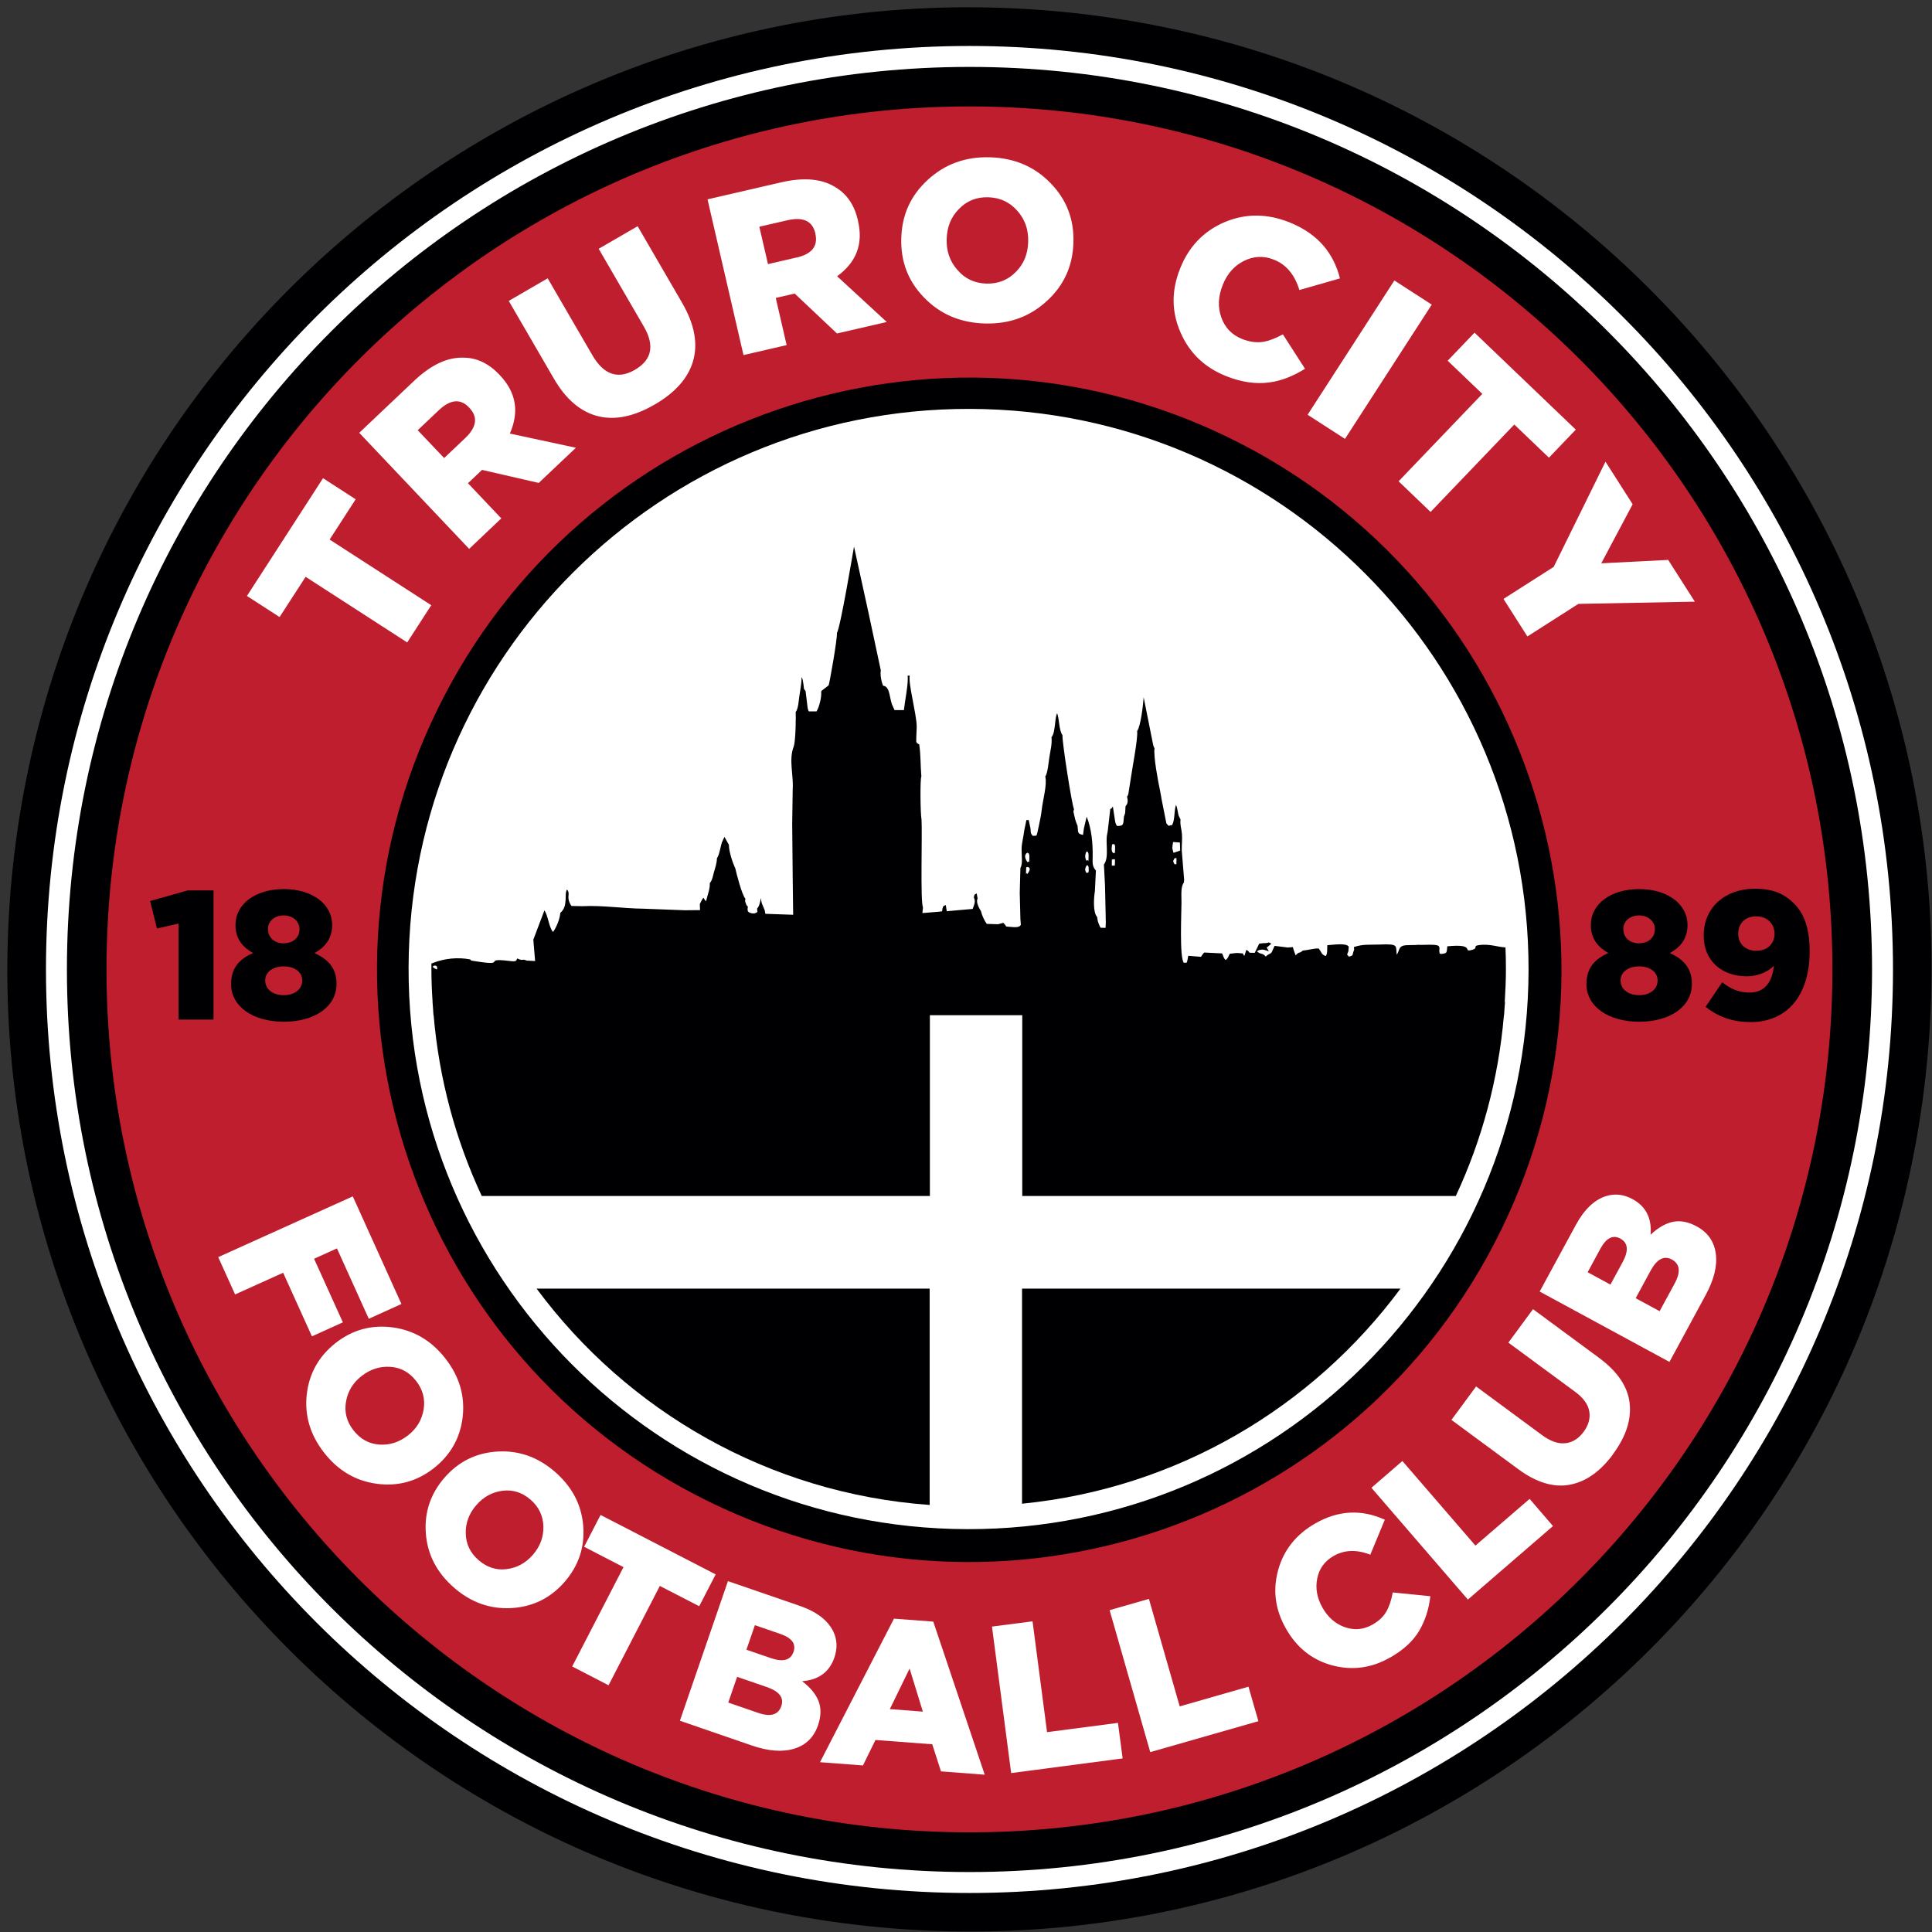
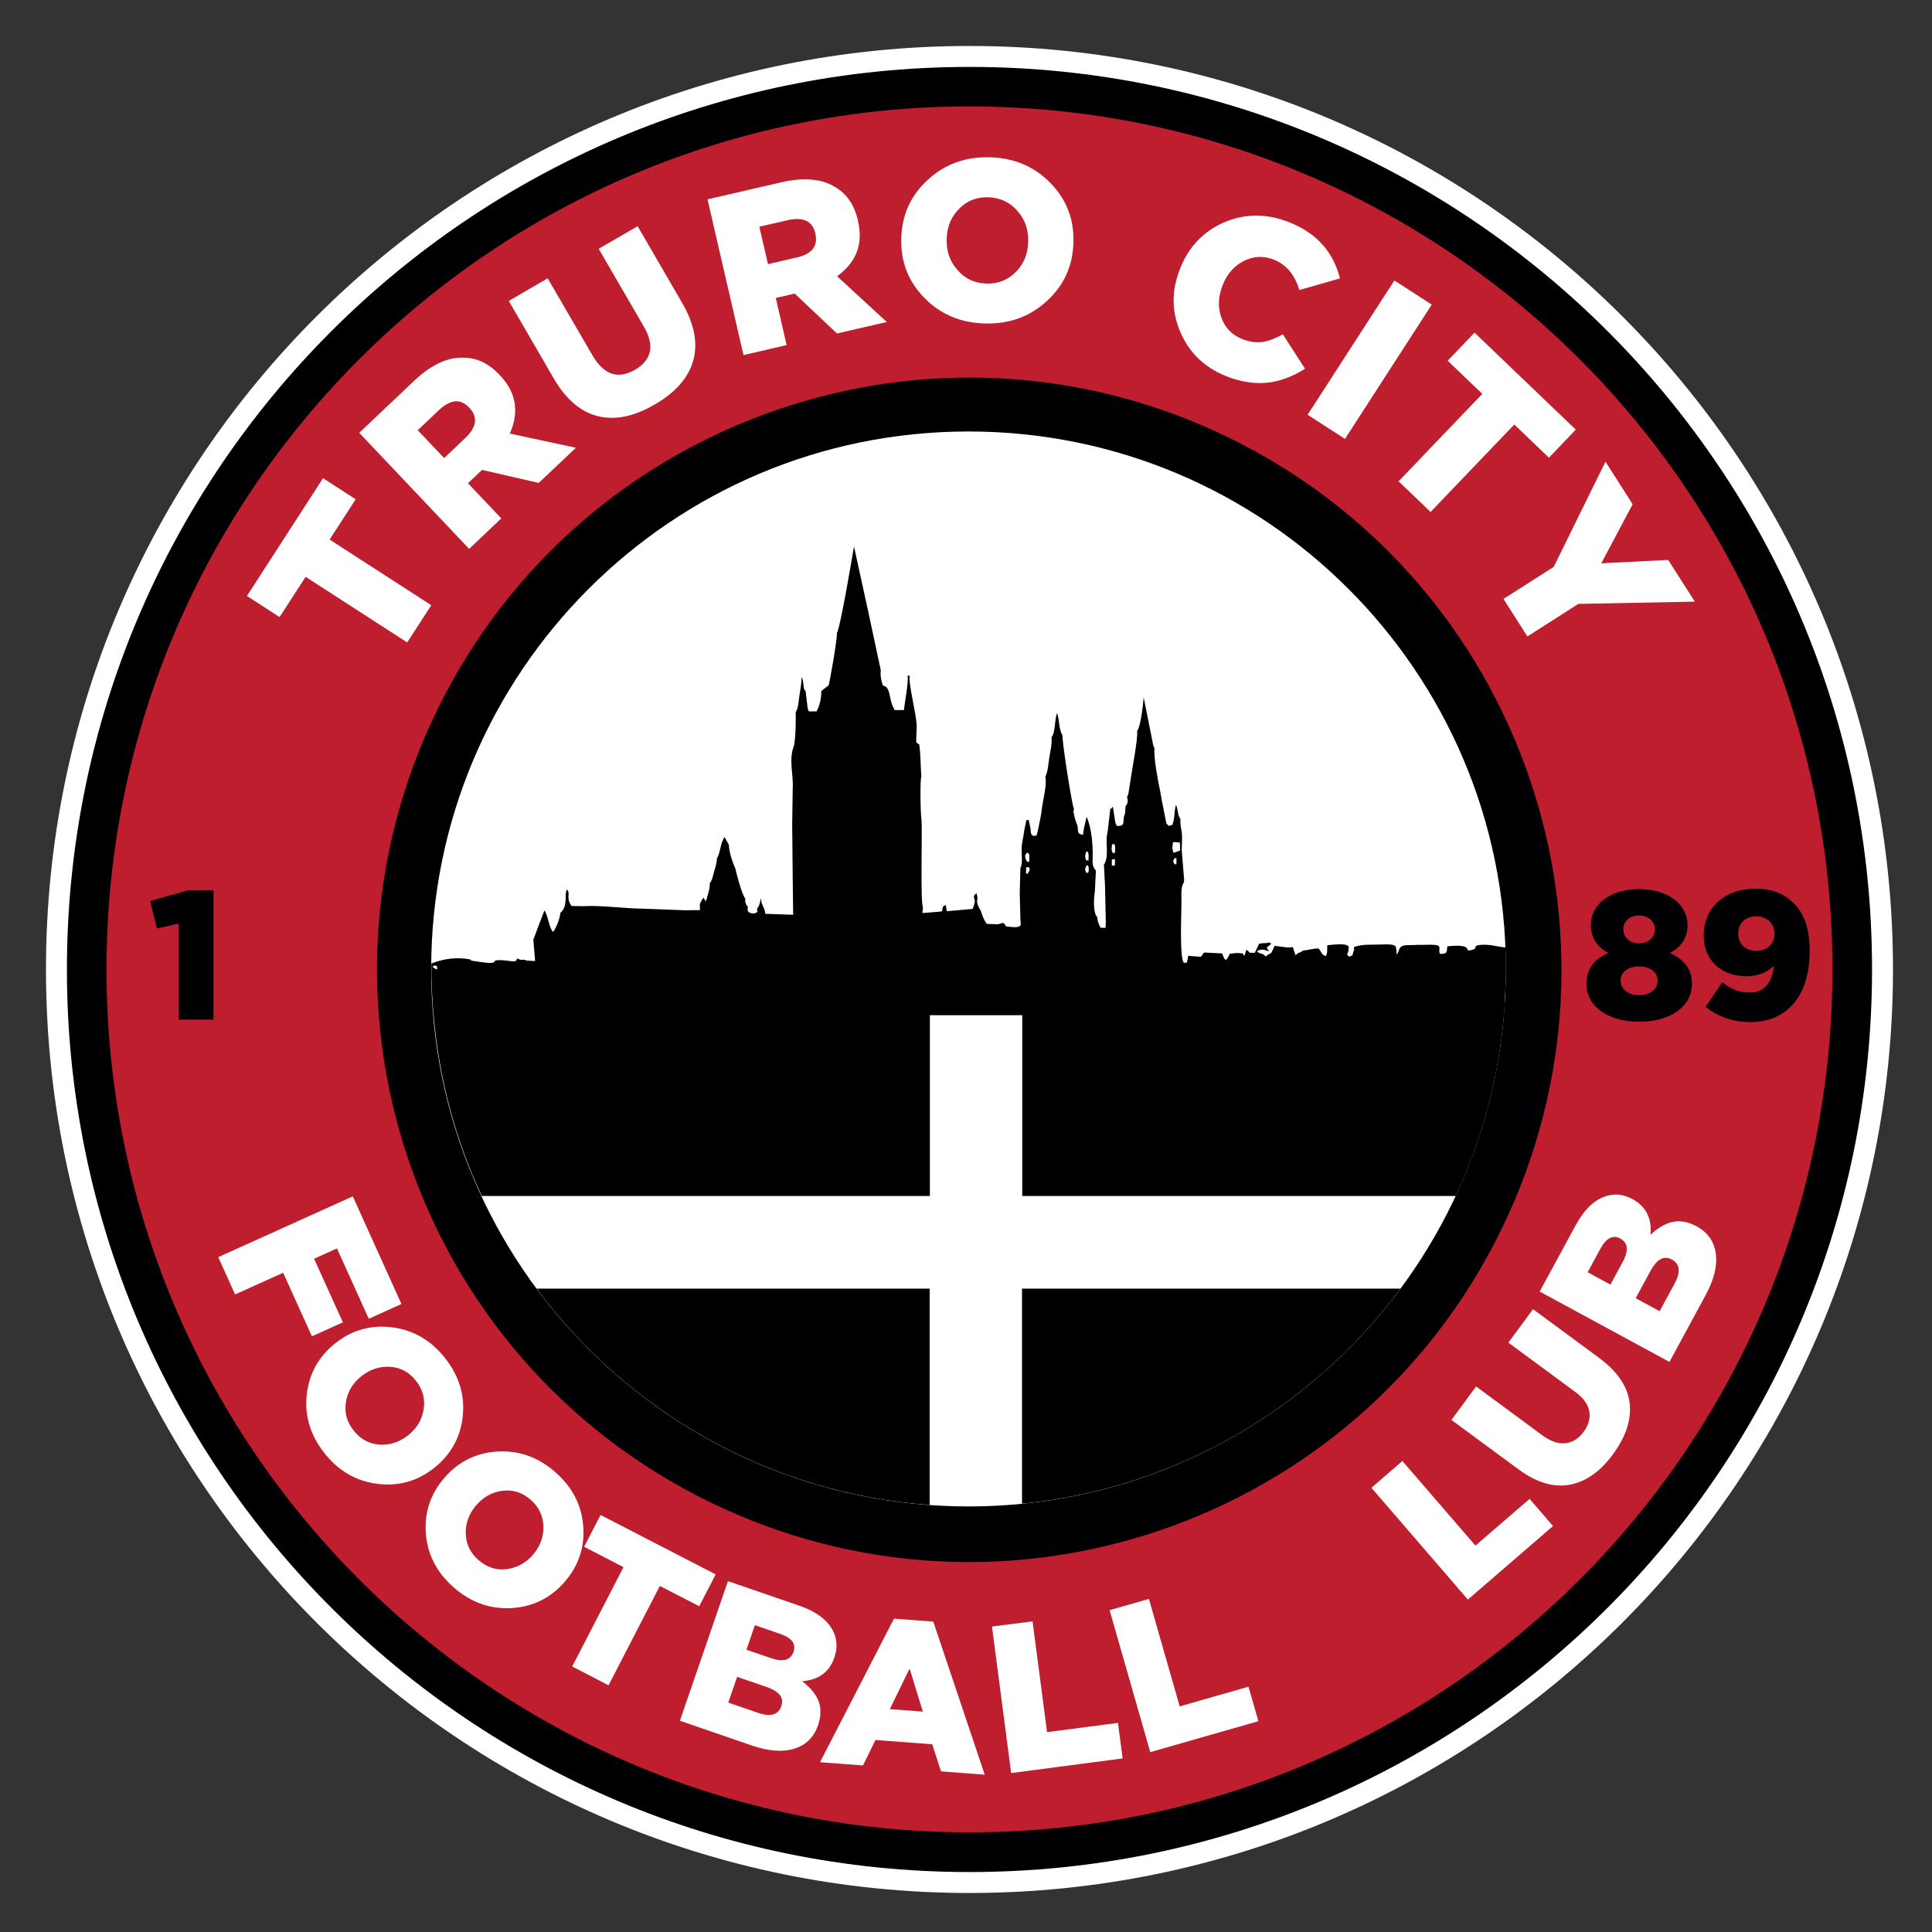
<svg xmlns="http://www.w3.org/2000/svg" fill="none" viewBox="0 0 261 261" height="261" width="261">
  <rect x="0" y="0" width="261" height="261" fill="#333333" stroke="none" />
-   <path fill="#000002" d="M260.492 141.677C266.411 70.141 213.218 7.352 141.682 1.433C70.146 -4.486 7.357 48.707 1.438 120.243C-4.481 191.779 48.712 254.568 120.248 260.487C191.784 266.406 254.573 213.213 260.492 141.677Z" />
  <path fill="white" d="M130.97 255.73C199.873 255.73 255.73 199.873 255.73 130.97C255.73 62.067 199.873 6.21 130.97 6.21C62.067 6.21 6.21 62.067 6.21 130.97C6.21 199.873 62.067 255.73 130.97 255.73Z" />
  <path fill="#000002" d="M130.97 252.9C198.31 252.9 252.9 198.31 252.9 130.97C252.9 63.63 198.31 9.04 130.97 9.04C63.63 9.04 9.04 63.63 9.04 130.97C9.04 198.31 63.63 252.9 130.97 252.9Z" />
  <path fill="#BE1E2D" d="M247.547 131.161C247.659 66.775 195.556 14.49 131.17 14.377C66.785 14.265 14.499 66.368 14.387 130.754C14.275 195.139 66.378 247.425 130.763 247.537C195.149 247.649 247.434 195.546 247.547 131.161Z" />
  <path fill="#000002" d="M202.789 166.169C222.203 126.486 205.773 78.579 166.09 59.164C126.407 39.75 78.5 56.18 59.085 95.863C39.671 135.545 56.101 183.453 95.784 202.867C135.466 222.282 183.374 205.852 202.789 166.169Z" />
-   <path fill="white" d="M206.497 131.093C206.599 89.302 172.812 55.34 131.032 55.238C89.252 55.136 55.299 88.932 55.197 130.723C55.095 172.514 88.882 206.476 130.662 206.578C172.442 206.68 206.395 172.884 206.497 131.093Z" />
  <path fill="white" d="M130.84 203.51C170.93 203.51 203.43 171.001 203.43 130.9C203.43 90.799 170.93 58.29 130.84 58.29C90.75 58.29 58.25 90.799 58.25 130.9C58.25 171.001 90.75 203.51 130.84 203.51Z" />
  <path fill="#000002" d="M125.59 203.31L125.85 203.33C125.76 203.33 125.68 203.31 125.59 203.3V203.31Z" />
  <path fill="#000002" d="M72.49 174.08C84.73 190.61 103.84 201.75 125.59 203.31V174.08H72.49Z" />
  <path fill="#000002" d="M203.28 135.38C203.37 133.9 203.44 132.41 203.44 130.9C203.44 129.92 203.42 128.95 203.38 127.99C202.36 127.95 201.14 127.44 199.67 127.7C199 127.81 199.68 128.09 198.91 128.31C197.44 128.74 199.5 127.45 195.52 127.84C195.43 128.75 195.52 128.77 194.66 128.88C194.29 128.67 194.57 128.91 194.43 128.48C194.55 127.74 194.35 127.69 193.65 127.64C193.04 127.6 192.22 127.67 191.55 127.64C191.06 127.71 189.98 127.62 189.55 127.76C188.92 127.97 189.08 128.4 188.69 128.98C188.53 127.75 189.01 127.49 186.37 127.6C184.81 127.66 184.22 127.52 182.9 127.94L182.94 128.3C182.6 129.08 182.95 129.04 182.22 129.24C181.98 128.84 181.89 129.18 182.15 128.53L182.21 127.9C181.91 127.33 179.97 127.66 179.31 127.69C179.27 128.29 179.37 128.76 179.1 129.16C178.45 128.9 178.63 128.75 178.14 128.13C177.55 128.1 176.75 128.35 175.99 128.42C175.4 128.94 175.62 128.42 175.03 129.07L174.75 128.29L174.66 127.95L173.96 128L172.19 127.78L171.8 128.64C171.54 128.96 171.51 128.75 170.98 129.23L170.82 129.04C170.36 128.7 170.32 128.97 169.79 128.51L170.11 128.34C170.65 128.22 170.78 128.3 171.42 128.52C171.29 128.31 171.23 128.2 171.12 128C171.16 127.98 171.22 127.9 171.24 127.93L171.75 127.48C171.15 127.16 171.6 127.44 170.72 127.41L170.11 127.48L169.51 128.72C168.35 128.71 169.1 128.75 168.38 128.31L168.1 129.14C167.68 128.64 168.27 128.87 167.3 128.75C166.98 128.71 166.62 128.81 166.14 128.84C165.88 129.27 165.97 129.37 165.59 129.7C165.28 129.46 165.27 129.12 165.1 128.8L162.68 128.68L162.51 128.87L162.24 129.26L160.53 129.12C160.29 130.43 160.36 129.96 159.93 130.07C159.32 129.39 159.61 123.22 159.61 121.95C159.61 120.87 159.49 119.81 159.93 119.23L159.97 118.84L159.65 114.95C159.62 114.19 159.74 113.41 159.67 112.65C159.61 111.89 159.4 111.55 159.48 110.7L159.23 110.19C159.19 110.07 159.13 109.73 159.1 109.58C159.04 109.29 158.99 108.99 158.87 108.73C158.58 109.64 158.75 110.65 158.35 111.46C157.73 111.54 158 111.72 157.57 111.23L156.92 107.96L156.87 107.66L156.73 106.88C156.46 105.64 155.8 102.13 155.97 101.07C155.85 100.88 155.95 101.14 155.79 100.66L154.5 94.2C154.43 95.2 154.11 98.1 153.62 98.75C153.75 99.78 152.93 103.88 152.7 105.56L152.44 107.21C152.31 107.63 152.4 107.4 152.26 107.61C152.38 108.19 152.41 108.51 152.05 108.92L152 109.84L151.84 110.3C151.72 111.31 151.89 111.57 150.93 111.59C150.75 111.34 150.93 111.73 150.71 111.21C150.69 111.17 150.64 110.92 150.63 110.86L150.34 108.94C150.08 109.41 150.16 109.13 149.99 109.3L149.65 112.25L149.59 112.6C149.28 113.76 149.89 115.79 149.13 116.79L149.28 119.64L149.37 123.77V124.07L149.39 124.64L149.35 125.35L148.67 125.33L148.47 124.9L148.31 124.46L148.21 123.86C147.63 123.28 147.77 121.23 147.91 120.41L148.05 117.61C147.57 117.04 147.59 116.7 147.61 115.71C147.65 113.96 147.45 111.89 146.8 110.33L146.43 111.9L146.31 112.79C145.5 112.63 145.68 112.45 145.57 111.56C145.23 110.78 145.21 110.53 145.01 109.63L145.09 109.3C144.82 108.88 143.43 99.93 143.54 99.34C143.03 98.6 143.13 97.17 142.81 96.35C142.44 97.13 142.62 98.89 142.05 99.6C142.15 100.52 141.89 101.43 141.75 102.37C141.65 103.04 141.54 104.42 141.21 104.91C141.49 105.92 140.87 108.13 140.74 109.31C140.66 110.05 140.53 110.67 140.38 111.38C139.97 113.26 140.15 112.84 139.52 112.92C139.17 112.5 139.28 112.56 139.21 111.9L138.97 110.78H138.66L138.38 112.13C138.28 113.01 138.03 113.86 138.01 114.66C137.99 115.54 138.2 116.65 137.85 117.27L137.76 120.63L137.85 124.14L137.91 124.94C137.76 125.11 137.73 125.34 136.55 125.22C135.53 125.12 136.2 125.3 135.54 124.67L134.82 124.86L133.31 124.81C133.03 124.44 132.66 123.73 132.53 123.09C132.36 122.86 131.78 121.86 132.07 121.39L131.94 120.69C131.56 120.95 131.68 120.71 131.56 121.24C131.84 121.81 131.6 122.22 131.4 122.79L127.9 123.1L127.77 122.27L127.46 122.39L127.33 122.7C127.22 123.49 127.32 122.94 127.03 123.15L124.61 123.35L124.69 122.57C124.31 121.87 124.61 112.52 124.49 110.7C124.34 110.03 124.28 105.25 124.47 104.89C124.33 103.28 124.41 102.17 124.18 100.56C123.66 100.31 123.79 100.25 123.79 99.48C123.79 99.02 123.85 98.55 123.84 98.08C123.8 96.39 122.67 92.27 122.9 91.27H122.61C122.76 92.22 122.23 94.77 122.11 95.93H120.85L120.49 95.14C120.2 94.25 120.18 93.22 119.72 92.82C119.26 92.43 119.36 93 119.11 92.06C118.98 91.57 118.91 90.98 118.99 90.56L117.32 82.74L115.37 73.84C115.26 74.49 113.53 84.79 113.06 85.52C113.14 86.26 112.04 92.44 111.94 92.59L111.02 93.3C111.02 93.3 110.97 93.37 110.94 93.41C111 94.22 110.68 95.49 110.31 96.1H109.27C109.16 95.88 109.24 96.12 109.11 95.67L108.83 93.36C108.5 92.97 108.64 93.04 108.54 92.43C108.51 92.27 108.47 92.01 108.44 91.86C108.35 91.52 108.39 91.66 108.29 91.48C108.29 92.33 108.11 93.18 107.99 94.02C107.89 94.66 107.86 95.7 107.49 96.2C107.53 96.48 107.51 100.1 107.22 100.86C106.53 102.66 107.22 104.72 107.09 106.58L107.02 111.28L107.09 118.68L107.15 123.58L103.4 123.45L103.3 122.95L102.92 122.04C102.85 121.77 102.81 121.57 102.79 121.31C102.67 121.96 102.58 122.42 102.28 122.74L102.31 123.19C102.31 123.19 102 123.56 101.34 123.32C100.92 123.17 100.98 122.93 101.03 122.46C100.87 122.28 100.91 122.49 100.74 121.99C100.6 121.58 100.65 121.9 100.7 121.41C100.23 120.93 99.47 117.93 99.34 117.33C98.99 116.59 98.46 115.03 98.47 114.13L97.87 113.06L97.52 113.81C97.45 114.03 97.4 114.26 97.34 114.5C97.27 114.77 97.22 115.05 97.13 115.32C97.04 115.59 97.11 115.4 96.98 115.71L96.85 115.96C96.85 116.55 96.64 117.16 96.47 117.75C96.34 118.19 96.23 118.95 95.89 119.3C95.92 120.17 95.59 120.83 95.39 121.73C94.96 121.51 95.22 120.76 94.61 121.99C94.59 122.03 94.57 122.09 94.54 122.13L94.57 122.95L92.51 122.97L86.98 122.76C84.17 122.73 81.33 122.28 78.68 122.42L77.19 122.39C76.38 121.11 77.14 120.87 76.61 120.17C76.16 120.72 76.83 122.37 75.69 123.33C75.65 124.09 75.17 125.29 74.71 125.91C74.11 125.17 74.08 123.79 73.55 122.98L72.05 126.94L72.29 129.83L71.15 129.77C70.43 129.45 70.79 129.91 69.87 129.48L69.75 129.75C69.55 129.93 69.18 129.86 68.67 129.8C65.1 129.38 68.62 130.55 64.32 129.87C63.42 129.73 63.73 129.81 63.52 129.61C61.83 129.29 60.08 129.47 58.48 130.09L58.28 130.17C58.28 130.4 58.28 130.63 58.28 130.87C58.28 132.38 58.34 133.87 58.44 135.35H58.43C58.45 135.6 58.48 135.84 58.49 136.09C58.52 136.44 58.53 136.8 58.56 137.15H58.58C59.32 145.81 61.57 154.04 65.08 161.57H125.62V137.15H138.1V161.57H196.67C200.18 154.05 202.43 145.81 203.17 137.15H203.19C203.22 136.8 203.23 136.44 203.26 136.09C203.28 135.84 203.31 135.6 203.32 135.35H203.31L203.28 135.38ZM58.66 130.44C59.08 130.48 58.82 130.44 59.07 130.61C58.93 130.71 59.4 131.33 58.42 130.61L58.66 130.44ZM150.2 116.45C150.22 115.65 150.2 116.35 150.4 116.05C150.59 116.3 150.65 115.63 150.62 116.59C150.6 117.3 150.59 116.73 150.4 116.97C150.23 116.75 150.18 117.36 150.2 116.45ZM158.69 115.92C158.88 116.12 158.96 115.48 158.93 116.42C158.91 117.21 158.93 116.52 158.69 116.79C158.43 116.32 158.44 116.37 158.69 115.92ZM158.49 113.75L159.4 113.82L159.43 114.88C159.43 114.88 159.34 114.94 159.31 114.95L158.53 115.21C158.31 114.48 158.36 114.52 158.48 113.75H158.49ZM150.39 114.01C150.46 114.1 150.68 113.86 150.64 114.71C150.59 115.79 150.64 114.94 150.39 115.28C150.3 115.14 150.15 115.03 150.18 114.55C150.22 113.8 150.31 114.15 150.39 114.02V114.01ZM146.76 115.06C146.76 115.06 147.1 114.87 147.06 115.74C147 116.95 147.13 115.91 146.76 116.3C146.57 115.85 146.54 115.56 146.76 115.06ZM146.76 116.96C146.76 116.96 147.08 116.63 147.08 117.48C147.08 118.06 146.95 117.84 146.76 117.93C146.53 117.49 146.57 117.39 146.76 116.96ZM138.81 118.07C138.59 117.72 138.59 118.56 138.62 117.49C138.64 116.77 138.65 117.35 138.81 117.11C138.86 117.17 139.46 117.15 138.81 118.06V118.07ZM138.81 115.19C138.89 115.3 139.1 115.18 139.06 115.91C139.01 116.99 139.06 116.13 138.81 116.48C138.09 115.45 138.8 115.2 138.81 115.19Z" />
  <path fill="#000002" d="M138.07 203.15C137.97 203.15 137.87 203.17 137.77 203.18L138.07 203.15Z" />
  <path fill="#000002" d="M138.07 203.14C159.01 201.07 177.33 190.11 189.2 174.08H138.07V203.14Z" />
  <path fill="white" d="M41.29 77.92L37.77 83.36L33.36 80.51L43.64 64.6L48.05 67.45L44.53 72.89L58.26 81.76L55.01 86.79L41.28 77.92H41.29ZM48.53 58.47L63.38 74.15L67.72 70.03L63.22 65.28L65.12 63.48L72.78 65.24L77.8 60.49L68.88 58.57C70.17 55.62 69.72 53 67.54 50.7L67.5 50.65C66.04 49.11 64.43 48.33 62.65 48.32C60.47 48.23 58.23 49.28 55.93 51.46L48.52 58.48L48.53 58.47ZM62.87 59.16L60 61.88L56.43 58.12L59.27 55.43C60.84 53.94 62.21 53.82 63.38 55.06L63.42 55.11C64.59 56.35 64.4 57.7 62.85 59.18L62.87 59.16ZM88.42 54.66C85.68 56.25 83.17 56.78 80.89 56.25C78.5 55.69 76.47 53.99 74.82 51.14L68.73 40.65L73.99 37.6L80.02 47.98C81.56 50.63 83.48 51.29 85.77 49.96C88.06 48.63 88.47 46.68 86.98 44.12L80.88 33.61L86.14 30.56L92.15 40.91C93.84 43.83 94.33 46.48 93.6 48.88C92.91 51.13 91.19 53.06 88.43 54.66H88.42ZM95.59 26.93L105.54 24.63C108.63 23.92 111.09 24.15 112.92 25.33C114.44 26.25 115.44 27.74 115.91 29.8V29.86C116.64 32.95 115.69 35.43 113.09 37.32L119.8 43.5L113.07 45.05L107.36 39.66L104.8 40.25L106.27 46.62L100.44 47.97L95.58 26.93H95.59ZM107.6 34.8C109.68 34.32 110.53 33.25 110.15 31.58V31.52C109.75 29.86 108.51 29.27 106.4 29.75L102.58 30.63L103.75 35.68L107.6 34.79V34.8ZM133.02 43.7C129.71 43.6 126.98 42.43 124.82 40.18C122.68 37.98 121.66 35.31 121.76 32.19V32.13C121.85 29 123.04 26.4 125.33 24.3C127.64 22.17 130.44 21.15 133.75 21.25C137.06 21.35 139.79 22.52 141.95 24.77C144.09 26.97 145.11 29.64 145.01 32.76V32.82C144.91 35.95 143.73 38.55 141.44 40.65C139.13 42.78 136.33 43.8 133.02 43.7ZM133.24 38.31C134.84 38.36 136.19 37.82 137.27 36.7C138.31 35.64 138.85 34.31 138.9 32.71V32.65C138.95 31.05 138.48 29.67 137.48 28.53C136.45 27.33 135.13 26.7 133.52 26.65C131.92 26.6 130.58 27.14 129.52 28.26C128.48 29.32 127.94 30.65 127.89 32.25V32.31C127.84 33.91 128.31 35.29 129.31 36.43C130.32 37.63 131.63 38.26 133.24 38.31ZM165.62 50.8C162.74 49.65 160.69 47.69 159.49 44.93C158.26 42.14 158.23 39.26 159.42 36.3L159.44 36.24C160.61 33.3 162.61 31.23 165.41 30.02C168.24 28.82 171.16 28.83 174.18 30.03C176.13 30.81 177.68 31.88 178.84 33.25C179.86 34.46 180.59 35.91 181.02 37.61L175.54 39.18C174.91 37.11 173.76 35.74 172.1 35.08C170.72 34.53 169.37 34.59 168.04 35.25C166.74 35.9 165.79 36.98 165.19 38.47L165.17 38.53C164.56 40.06 164.5 41.51 164.99 42.88C165.48 44.27 166.42 45.24 167.81 45.8C168.78 46.19 169.74 46.32 170.68 46.18C171.44 46.04 172.32 45.71 173.31 45.17L176.3 49.82C174.68 50.83 173.08 51.45 171.51 51.66C169.66 51.92 167.69 51.63 165.61 50.8H165.62ZM188.37 37.89L176.65 56.03L181.7 59.29L193.42 41.15L188.37 37.89ZM200.25 53.21L195.57 48.73L199.2 44.94L212.88 58.04L209.25 61.83L204.57 57.35L193.26 69.16L188.94 65.02L200.25 53.21ZM209.93 76.56L203.11 80.91L206.34 85.98L213.23 81.58L228.96 81.28L225.36 75.64L216.32 76.1L220.56 68.12L216.89 62.37L209.91 76.55L209.93 76.56Z" clip-rule="evenodd" fill-rule="evenodd" />
  <path fill="#000002" d="M221.43 138.03C225.59 138.03 228.56 136.02 228.56 132.93V132.88C228.56 130.73 227.35 129.56 225.59 128.75C226.93 128.01 227.97 126.87 227.97 124.99V124.94C227.97 122.17 225.32 120.11 221.44 120.11C217.56 120.11 214.91 122.16 214.91 124.94V124.99C214.91 126.87 215.95 128.01 217.29 128.75C215.43 129.54 214.32 130.8 214.32 132.91V132.96C214.32 135.98 217.29 138.03 221.45 138.03H221.43ZM221.43 127.44C220.14 127.44 219.3 126.62 219.3 125.53V125.48C219.3 124.51 220.12 123.67 221.43 123.67C222.74 123.67 223.56 124.54 223.56 125.5V125.55C223.56 126.64 222.72 127.43 221.43 127.43V127.44ZM221.43 134.44C219.82 134.44 218.93 133.52 218.93 132.48V132.43C218.93 131.32 219.97 130.55 221.43 130.55C222.89 130.55 223.93 131.32 223.93 132.43V132.48C223.93 133.52 223.04 134.44 221.43 134.44Z" clip-rule="evenodd" fill-rule="evenodd" />
  <path fill="#000002" d="M236.45 138.08C241.65 138.08 244.47 134.22 244.47 128.55V128.5C244.47 125.31 243.65 123.33 242.39 122.09C241.08 120.78 239.59 120.06 237.07 120.06C233.11 120.06 230.16 122.53 230.16 126.37V126.42C230.16 129.81 232.61 131.89 235.98 131.89C237.51 131.89 238.75 131.32 239.64 130.48C239.42 132.71 238.35 134.09 236.37 134.09C234.98 134.09 233.85 133.64 232.66 132.7L230.41 136.02C231.99 137.26 233.87 138.07 236.45 138.07V138.08ZM237.29 128.45C235.78 128.45 234.82 127.48 234.82 126.17V126.12C234.82 124.78 235.74 123.79 237.25 123.79C238.76 123.79 239.72 124.8 239.72 126.14V126.19C239.72 127.45 238.8 128.44 237.29 128.44V128.45Z" clip-rule="evenodd" fill-rule="evenodd" />
  <path fill="#000002" d="M24.12 137.74H28.85V120.29H25.36L20.28 121.72L21.2 125.43L24.12 124.77V137.74Z" clip-rule="evenodd" fill-rule="evenodd" />
-   <path fill="#000002" d="M38.33 138.03C42.49 138.03 45.46 136.02 45.46 132.93V132.88C45.46 130.73 44.25 129.56 42.49 128.75C43.83 128.01 44.87 126.87 44.87 124.99V124.94C44.87 122.17 42.22 120.11 38.34 120.11C34.46 120.11 31.81 122.16 31.81 124.94V124.99C31.81 126.87 32.85 128.01 34.19 128.75C32.33 129.54 31.22 130.8 31.22 132.91V132.96C31.22 135.98 34.19 138.03 38.35 138.03H38.33ZM38.33 127.44C37.04 127.44 36.2 126.62 36.2 125.53V125.48C36.2 124.51 37.02 123.67 38.33 123.67C39.64 123.67 40.46 124.54 40.46 125.5V125.55C40.46 126.64 39.62 127.43 38.33 127.43V127.44ZM38.33 134.44C36.72 134.44 35.83 133.52 35.83 132.48V132.43C35.83 131.32 36.87 130.55 38.33 130.55C39.79 130.55 40.83 131.32 40.83 132.43V132.48C40.83 133.52 39.94 134.44 38.33 134.44Z" clip-rule="evenodd" fill-rule="evenodd" />
  <path fill="white" d="M29.48 169.83L47.66 161.62L54.23 176.16L49.82 178.16L45.52 168.65L42.43 170.05L46.32 178.64L42.14 180.53L38.25 171.94L31.76 174.87L29.48 169.83Z" clip-rule="evenodd" fill-rule="evenodd" />
  <path fill="white" d="M50.92 200.45C48.06 200.07 45.69 198.68 43.8 196.27C41.91 193.86 41.13 191.24 41.44 188.39C41.76 185.55 43.06 183.23 45.34 181.43C47.61 179.65 50.18 178.94 53.03 179.32C55.89 179.7 58.26 181.09 60.15 183.5C62.04 185.91 62.82 188.53 62.51 191.38C62.19 194.22 60.89 196.54 58.61 198.34C56.34 200.12 53.77 200.83 50.92 200.45ZM47.76 193.24C48.69 194.42 49.85 195.06 51.25 195.15C52.65 195.25 53.94 194.83 55.13 193.9C56.3 192.98 56.99 191.82 57.23 190.41C57.46 189 57.12 187.71 56.2 186.54C55.28 185.37 54.13 184.74 52.72 184.65C51.32 184.56 50.03 184.97 48.84 185.9C47.67 186.81 46.97 187.98 46.74 189.38C46.5 190.79 46.84 192.07 47.76 193.24Z" clip-rule="evenodd" fill-rule="evenodd" />
  <path fill="white" d="M69.09 217.24C66.21 217.4 63.62 216.48 61.32 214.47C59.02 212.46 57.75 210.03 57.53 207.17C57.31 204.32 58.15 201.8 60.07 199.6C61.97 197.42 64.36 196.26 67.23 196.09C70.11 195.93 72.7 196.85 75 198.86C77.3 200.87 78.57 203.3 78.79 206.16C79.01 209.01 78.17 211.53 76.25 213.73C74.35 215.91 71.96 217.07 69.09 217.24ZM64.64 210.75C65.77 211.74 67.03 212.15 68.43 211.98C69.83 211.81 71.02 211.16 72 210.03C72.97 208.91 73.44 207.64 73.41 206.21C73.37 204.78 72.8 203.58 71.68 202.6C70.56 201.63 69.31 201.22 67.91 201.39C66.51 201.56 65.32 202.21 64.34 203.34C63.37 204.46 62.89 205.73 62.92 207.15C62.95 208.58 63.52 209.78 64.64 210.75Z" clip-rule="evenodd" fill-rule="evenodd" />
  <path fill="white" d="M77.3 225.13L84.23 211.71L78.91 208.96L81.13 204.66L96.68 212.69L94.46 216.99L89.14 214.25L82.21 227.67L77.3 225.13Z" clip-rule="evenodd" fill-rule="evenodd" />
  <path fill="white" d="M91.85 232.46L98.34 213.6L108.01 216.93C110.31 217.72 111.83 218.88 112.57 220.4C113.1 221.49 113.15 222.66 112.72 223.92C112.05 225.88 110.59 226.95 108.36 227.12C109.45 227.94 110.18 228.82 110.57 229.78C110.95 230.74 110.93 231.83 110.51 233.07C109.95 234.69 108.89 235.74 107.31 236.23C105.73 236.72 103.82 236.58 101.58 235.81L91.85 232.46ZM98.39 230.01L102.43 231.4C104.1 231.97 105.14 231.67 105.55 230.48C105.94 229.35 105.28 228.49 103.57 227.9L99.58 226.53L98.38 230.01H98.39ZM100.85 222.87L104.14 224C105.79 224.57 106.81 224.29 107.2 223.15C107.57 222.07 106.97 221.26 105.38 220.72L101.98 219.55L100.84 222.86L100.85 222.87Z" clip-rule="evenodd" fill-rule="evenodd" />
  <path fill="white" d="M110.78 238.06L120.77 218.67L126.08 219.07L133.03 239.75L127.12 239.3L125.94 235.64L118.27 235.06L116.58 238.5L110.78 238.06ZM120.21 230.89L124.67 231.23L122.88 225.41L120.21 230.89Z" clip-rule="evenodd" fill-rule="evenodd" />
  <path fill="white" d="M136.6 239.53L134.01 219.74L139.49 219.03L141.45 234L151.03 232.75L151.66 237.55L136.6 239.53Z" clip-rule="evenodd" fill-rule="evenodd" />
  <path fill="white" d="M155.39 236.7L149.9 217.52L155.21 216L159.37 230.52L168.66 227.86L170 232.52L155.39 236.7Z" clip-rule="evenodd" fill-rule="evenodd" />
-   <path fill="white" d="M187.79 223.92C185.28 225.35 182.68 225.7 179.98 224.98C177.28 224.26 175.19 222.6 173.72 220.01C172.27 217.47 171.92 214.83 172.67 212.11C173.42 209.38 175.1 207.28 177.71 205.79C180.8 204.03 183.92 203.87 187.08 205.3L185.12 210.03C183.28 209.31 181.63 209.36 180.16 210.2C178.96 210.89 178.22 211.9 177.95 213.23C177.68 214.56 177.92 215.88 178.66 217.19C179.41 218.51 180.43 219.39 181.71 219.83C182.99 220.27 184.23 220.15 185.44 219.46C186.28 218.98 186.9 218.39 187.29 217.7C187.68 217.01 187.97 216.15 188.15 215.13L193.23 215.64C193.03 217.4 192.52 218.96 191.71 220.33C190.9 221.7 189.59 222.9 187.79 223.93V223.92Z" clip-rule="evenodd" fill-rule="evenodd" />
  <path fill="white" d="M198.3 216.09L185.27 200.99L189.45 197.37L199.32 208.8L206.64 202.49L209.8 206.16L198.3 216.09Z" clip-rule="evenodd" fill-rule="evenodd" />
  <path fill="white" d="M217.92 196.45C216.18 198.81 214.22 200.18 212.04 200.58C209.86 200.98 207.54 200.27 205.1 198.47L196.08 191.82L199.41 187.3L208.33 193.88C209.46 194.71 210.51 195.08 211.47 194.97C212.43 194.87 213.25 194.35 213.93 193.44C214.61 192.52 214.86 191.6 214.7 190.66C214.54 189.73 213.91 188.85 212.81 188.04L203.77 181.38L207.1 176.86L216 183.42C218.51 185.27 219.89 187.31 220.15 189.54C220.41 191.77 219.66 194.07 217.91 196.44L217.92 196.45Z" clip-rule="evenodd" fill-rule="evenodd" />
  <path fill="white" d="M225.54 183.99L208 174.48L212.88 165.49C214.04 163.35 215.43 162.04 217.05 161.56C218.21 161.22 219.37 161.36 220.54 161.99C222.36 162.98 223.17 164.59 222.98 166.81C223.96 165.87 224.96 165.29 225.96 165.07C226.97 164.85 228.05 165.05 229.2 165.67C230.7 166.48 231.57 167.71 231.79 169.35C232.02 170.99 231.56 172.85 230.43 174.94L225.53 183.99H225.54ZM224.2 177.14L226.24 173.38C227.08 171.83 226.95 170.75 225.85 170.15C224.8 169.58 223.84 170.09 222.98 171.67L220.97 175.38L224.2 177.13V177.14ZM217.56 173.54L219.22 170.48C220.05 168.94 219.94 167.89 218.89 167.32C217.89 166.78 216.99 167.24 216.19 168.71L214.48 171.87L217.56 173.54Z" clip-rule="evenodd" fill-rule="evenodd" />
</svg>